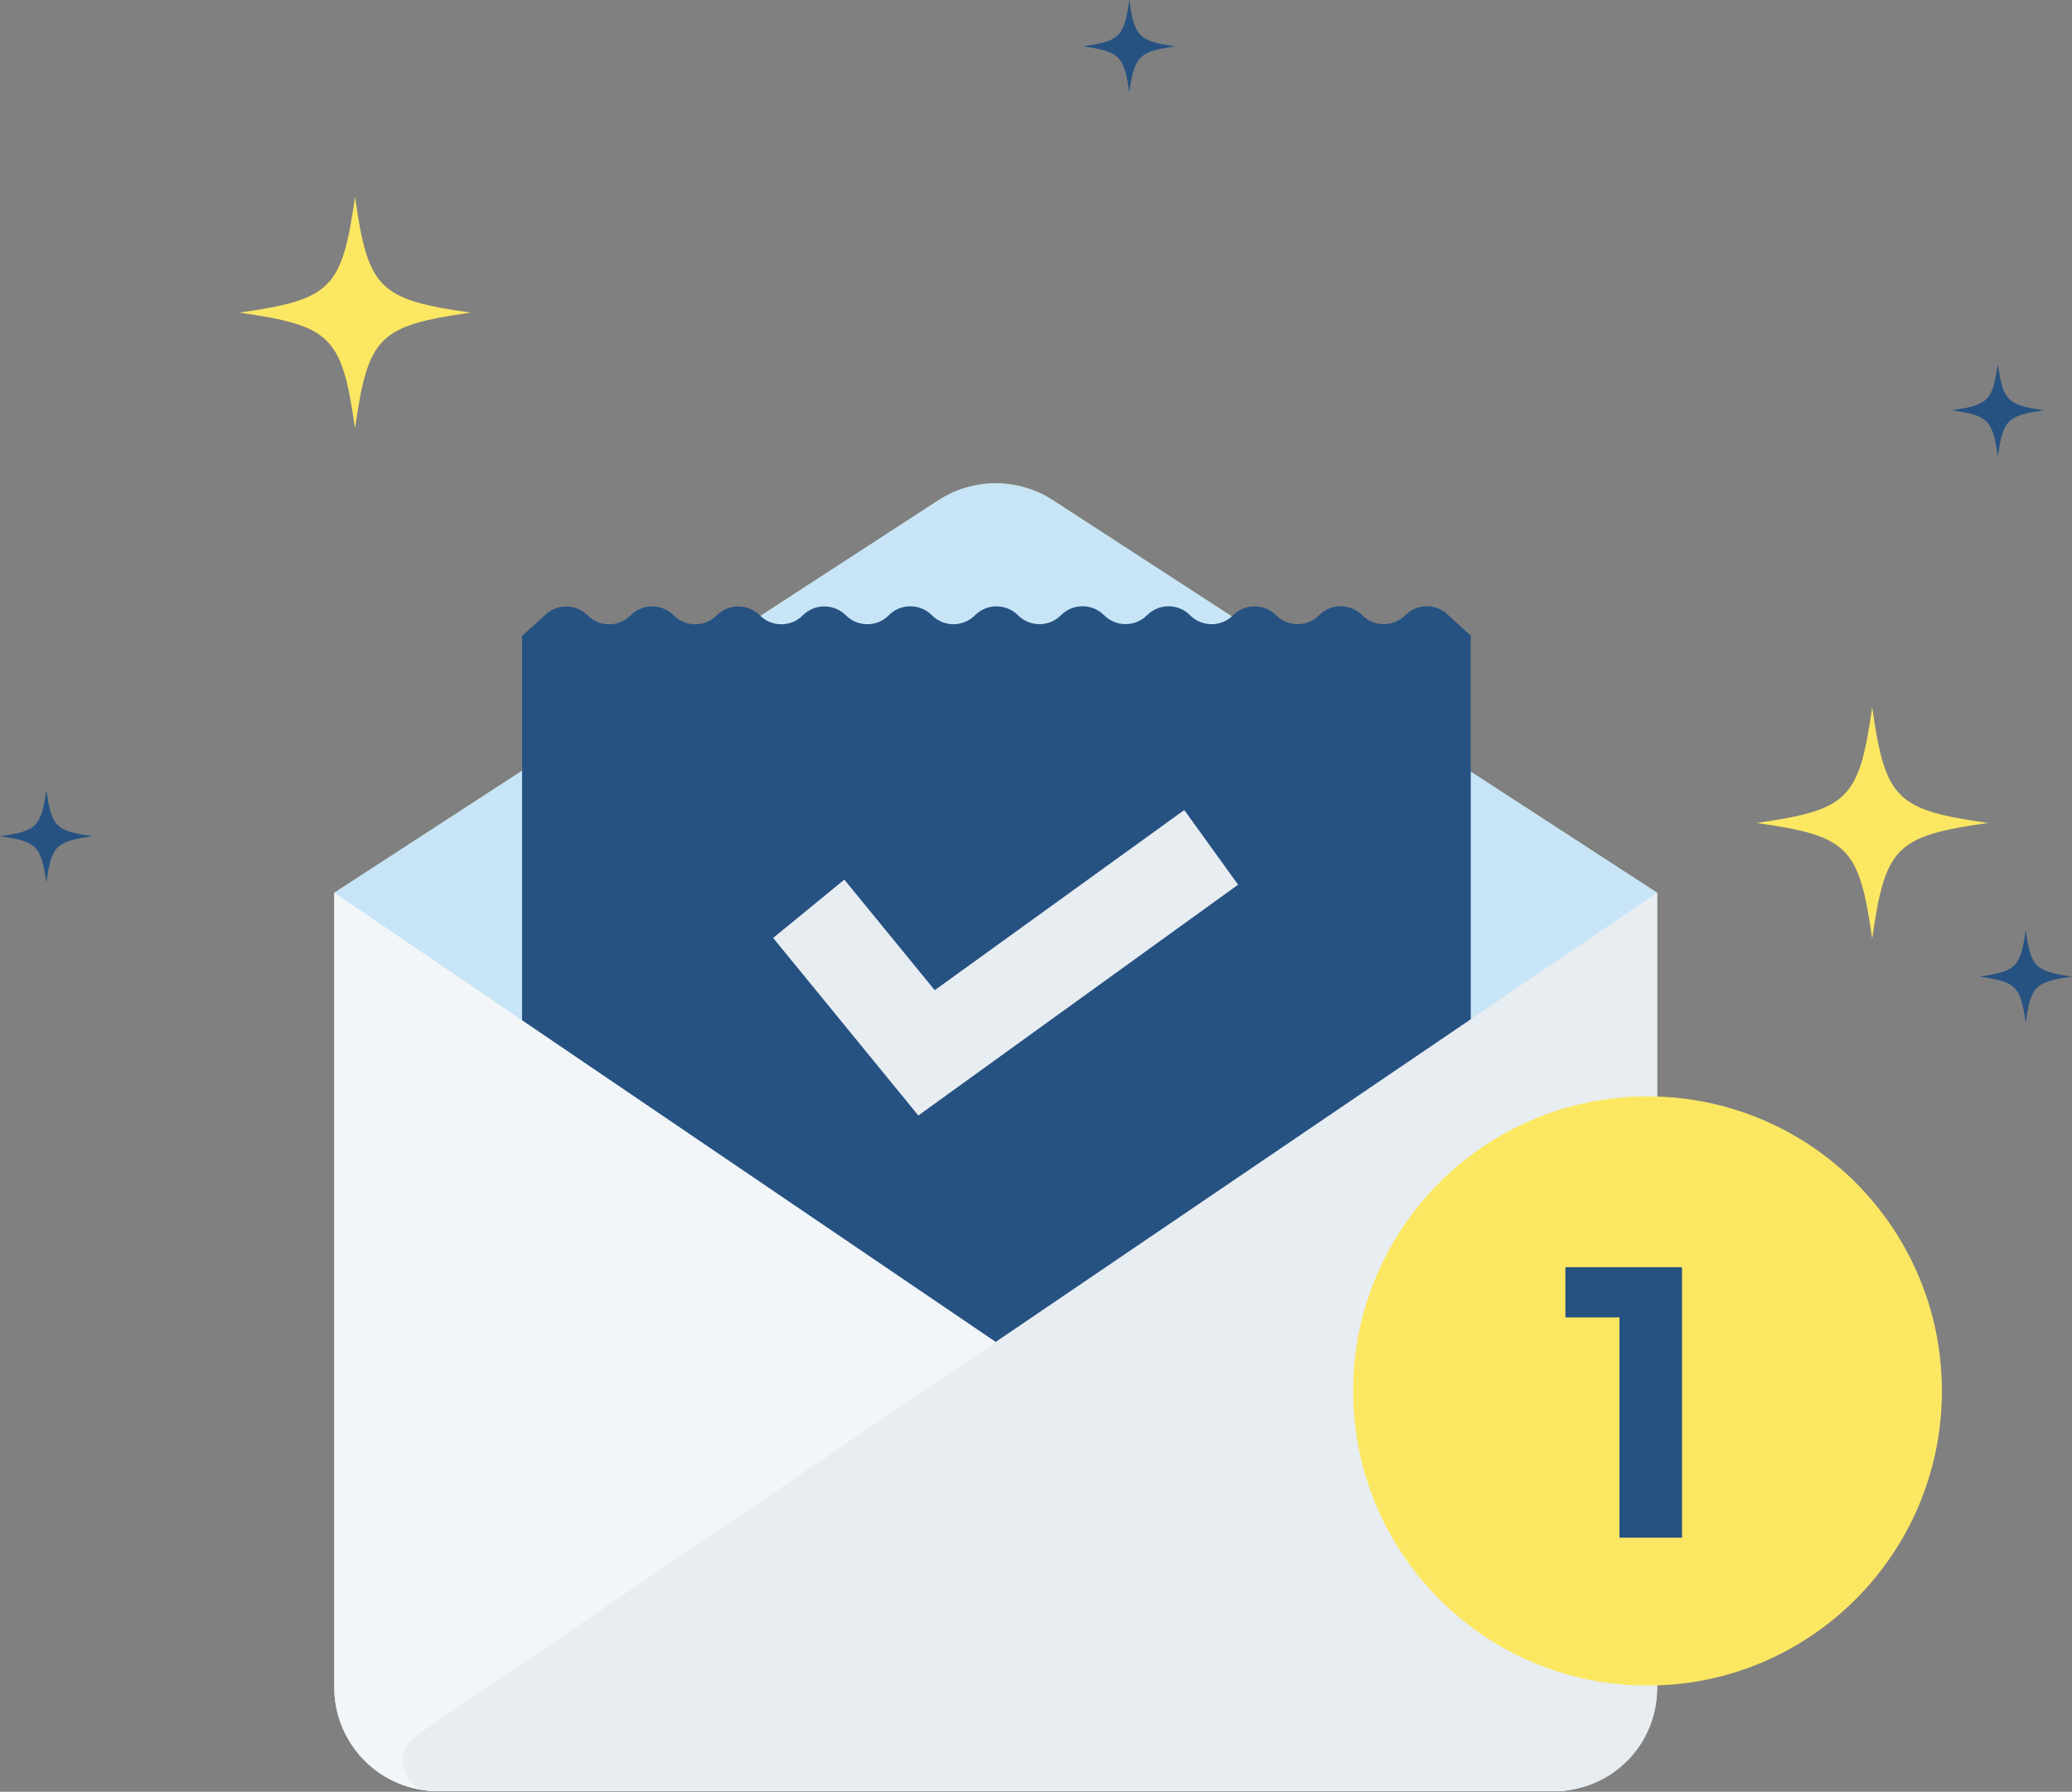
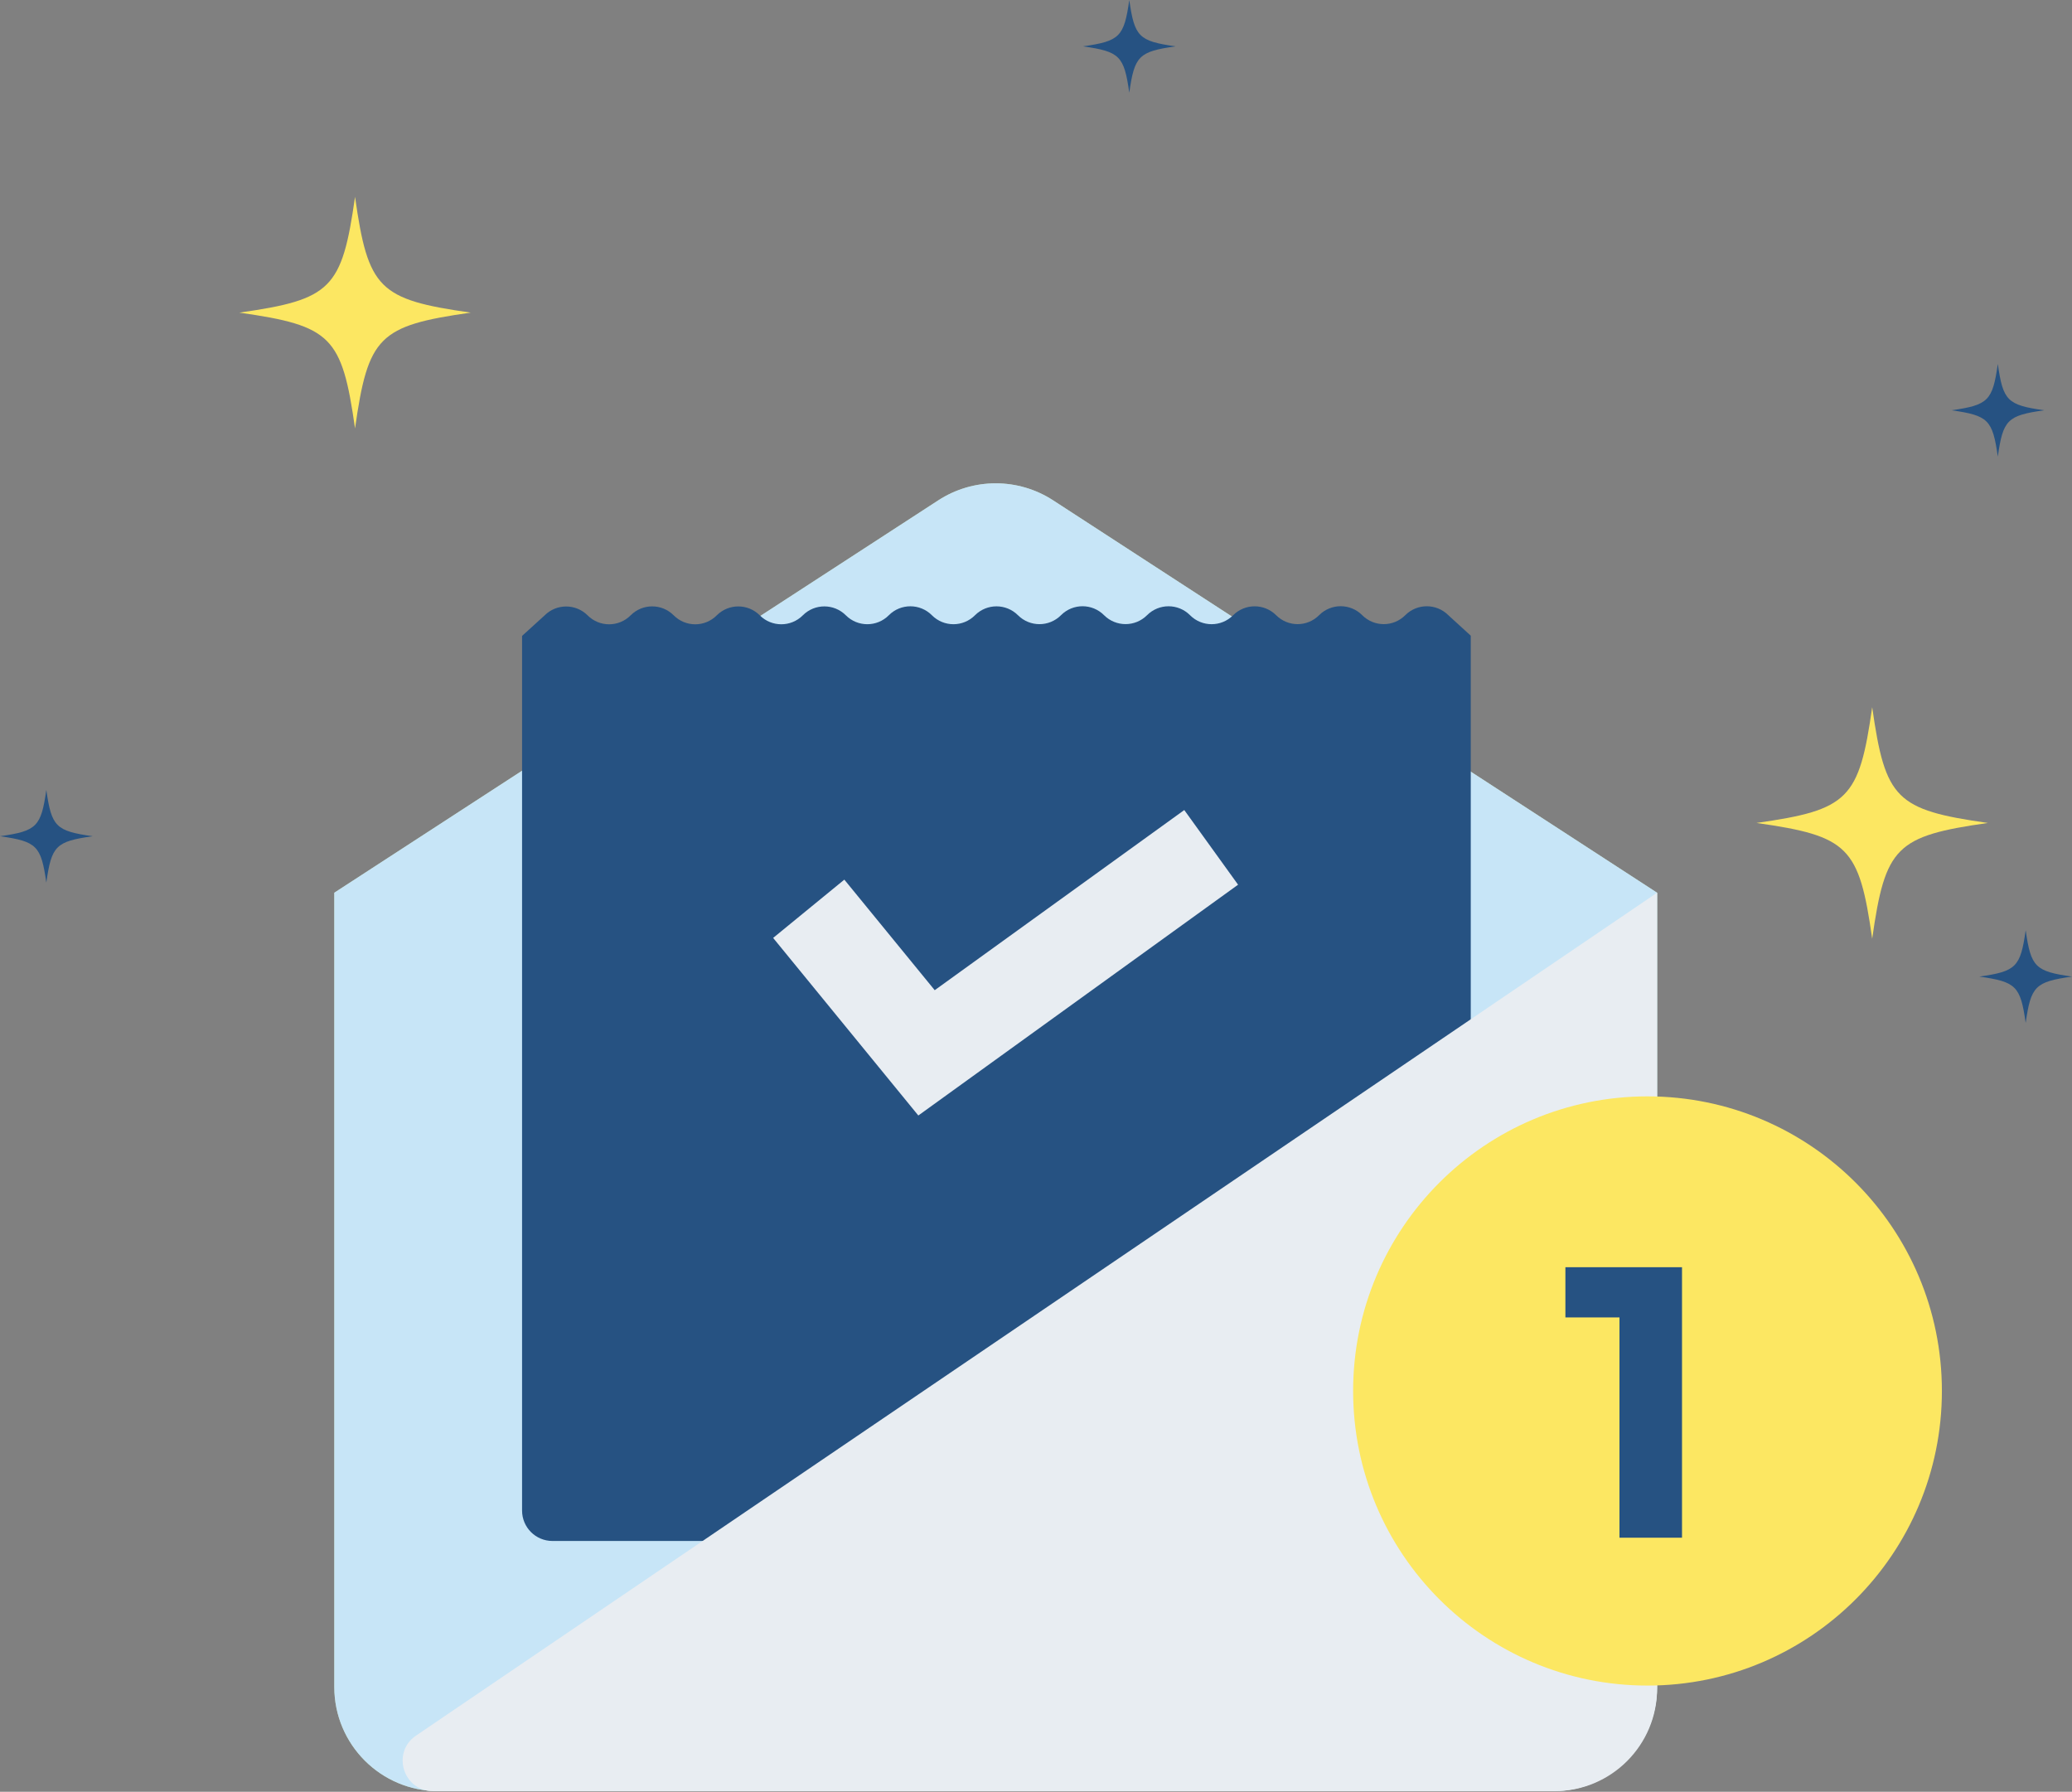
<svg xmlns="http://www.w3.org/2000/svg" width="606" height="524" viewBox="0 0 606 524" fill="none">
  <rect x="0" y="0" width="606" height="524" fill="#808080" stroke="none" />
  <path d="M97.779 261.071L274.414 146.326C284.631 139.687 297.797 139.687 308.014 146.326L484.648 261.071V493.348C484.648 510.171 471.015 523.813 454.203 523.813H128.216C111.404 523.813 97.772 510.171 97.772 493.348V261.071H97.779Z" fill="#BAD1AC" />
  <path d="M97.779 261.071L274.414 146.326C284.631 139.687 297.797 139.687 308.014 146.326L484.648 261.071V493.348C484.648 510.171 471.015 523.813 454.203 523.813H128.216C111.404 523.813 97.772 510.171 97.772 493.348V261.071H97.779Z" fill="#C7E5F7" />
  <path d="M430.157 441.763C430.157 446.677 426.179 450.658 421.269 450.658H161.58C156.669 450.658 152.691 446.677 152.691 441.763V185.97L159.294 179.964C162.766 176.498 168.388 176.498 171.86 179.964C175.331 183.445 180.961 183.445 184.433 179.964L184.457 179.94C187.928 176.466 193.558 176.466 197.022 179.94L197.054 179.972C200.525 183.445 206.147 183.445 209.619 179.972L209.643 179.948C213.114 176.482 218.737 176.482 222.208 179.948L222.224 179.964C225.695 183.437 231.318 183.437 234.789 179.964L234.813 179.94C238.284 176.474 243.907 176.474 247.378 179.94C250.85 183.422 256.48 183.422 259.944 179.94L259.967 179.916C263.439 176.442 269.069 176.442 272.541 179.916L272.572 179.948C276.044 183.422 281.666 183.422 285.138 179.948L285.161 179.924C288.633 176.458 294.255 176.458 297.727 179.924C301.198 183.406 306.828 183.406 310.3 179.924L310.324 179.9C313.795 176.427 319.425 176.427 322.889 179.9L322.905 179.916C326.376 183.39 332.006 183.39 335.478 179.916C338.949 176.434 344.58 176.434 348.051 179.916L348.075 179.94C351.546 183.414 357.169 183.414 360.64 179.94L360.664 179.916C364.135 176.45 369.758 176.45 373.229 179.916C376.701 183.398 382.331 183.398 385.795 179.916L385.818 179.892C389.29 176.419 394.92 176.419 398.392 179.892L398.423 179.924C401.895 183.398 407.517 183.398 410.989 179.924L411.012 179.9C414.484 176.434 420.106 176.434 423.578 179.9L430.157 185.906V441.763Z" fill="#265282" />
-   <path d="M456.394 523.813H128.058C111.333 523.813 97.772 510.242 97.772 493.506V261.071L461.265 507.932C468.342 512.743 464.942 523.813 456.386 523.813H456.394Z" fill="#F2F6F9" />
  <path d="M126.651 523.813H454.686C471.237 523.813 484.657 510.384 484.657 493.823V261.071L121.669 507.583C114.434 512.497 117.913 523.813 126.651 523.813Z" fill="#E8EDF2" />
  <path d="M268.585 326.227L226.121 274.294L246.942 257.25L273.378 289.582L346.366 236.897L362.102 258.729L268.585 326.227Z" fill="#E8EDF2" />
  <path d="M481.849 492.945C529.4 492.945 567.948 454.371 567.948 406.789C567.948 359.206 529.4 320.632 481.849 320.632C434.298 320.632 395.75 359.206 395.75 406.789C395.75 454.371 434.298 492.945 481.849 492.945Z" fill="#FCE762" />
-   <path d="M457.834 370.595V385.281H473.649V449.7H491.94V370.595H457.834Z" fill="#265282" />
+   <path d="M457.834 370.595V385.281H473.649V449.7H491.94V370.595Z" fill="#265282" />
  <path d="M581.399 240.672C554.497 244.502 551.389 247.604 547.562 274.531C543.734 247.612 540.635 244.502 513.725 240.672C540.627 236.842 543.734 233.74 547.562 206.812C551.389 233.732 554.489 236.842 581.399 240.672Z" fill="#FCE762" />
  <path d="M606 285.602C595.23 287.137 593.988 288.379 592.454 299.157C590.92 288.379 589.678 287.137 578.908 285.602C589.678 284.067 590.92 282.824 592.454 272.047C593.988 282.824 595.23 284.067 606 285.602Z" fill="#265282" />
  <path d="M597.848 119.984C587.077 121.519 585.836 122.762 584.302 133.539C582.768 122.762 581.526 121.519 570.756 119.984C581.526 118.449 582.768 117.207 584.302 106.429C585.836 117.207 587.077 118.449 597.848 119.984Z" fill="#265282" />
  <path d="M343.828 13.555C333.058 15.09 331.816 16.332 330.282 27.11C328.748 16.332 327.507 15.09 316.736 13.555C327.507 12.02 328.748 10.777 330.282 0C331.816 10.777 333.058 12.02 343.828 13.555Z" fill="#265282" />
  <path d="M137.674 91.426C110.772 95.256 107.664 98.358 103.837 125.286C100.01 98.366 96.91 95.256 70 91.426C96.902 87.596 100.01 84.494 103.837 57.567C107.664 84.487 110.764 87.596 137.674 91.426Z" fill="#FCE762" />
  <path d="M27.092 244.555C16.322 246.09 15.08 247.332 13.546 258.11C12.012 247.332 10.77 246.09 0 244.555C10.77 243.02 12.012 241.777 13.546 231C15.08 241.777 16.322 243.02 27.092 244.555Z" fill="#265282" />
</svg>